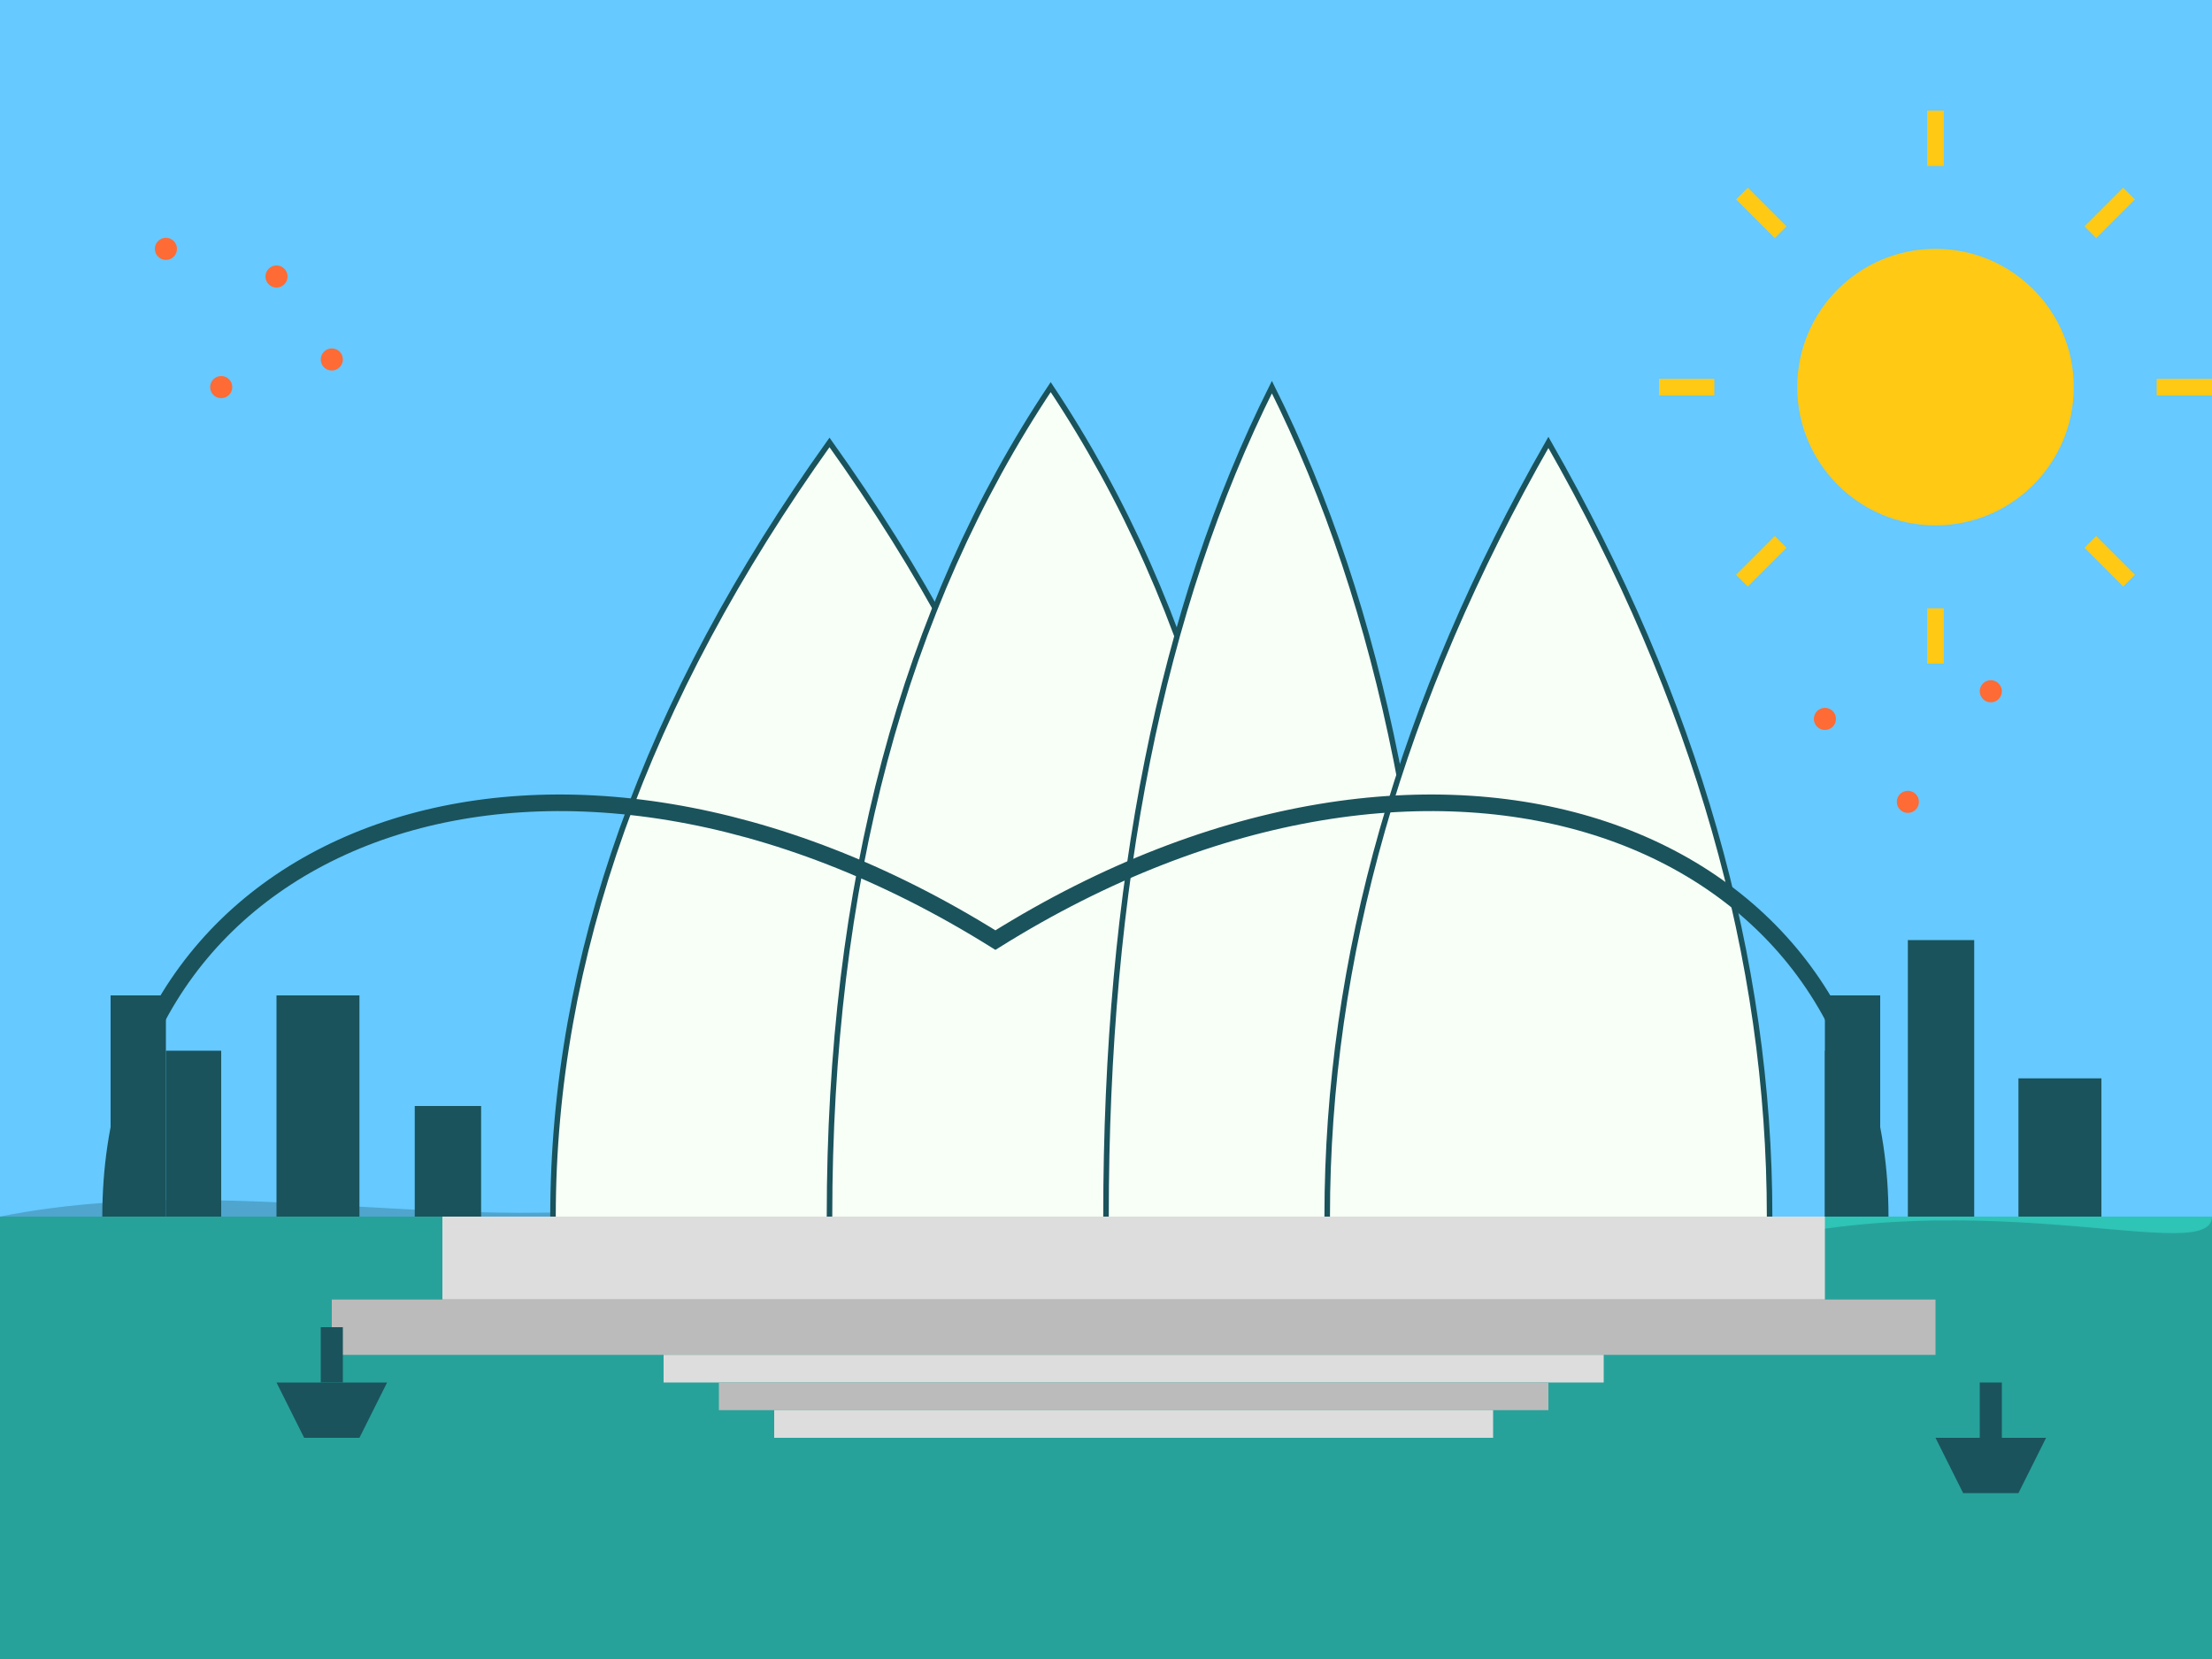
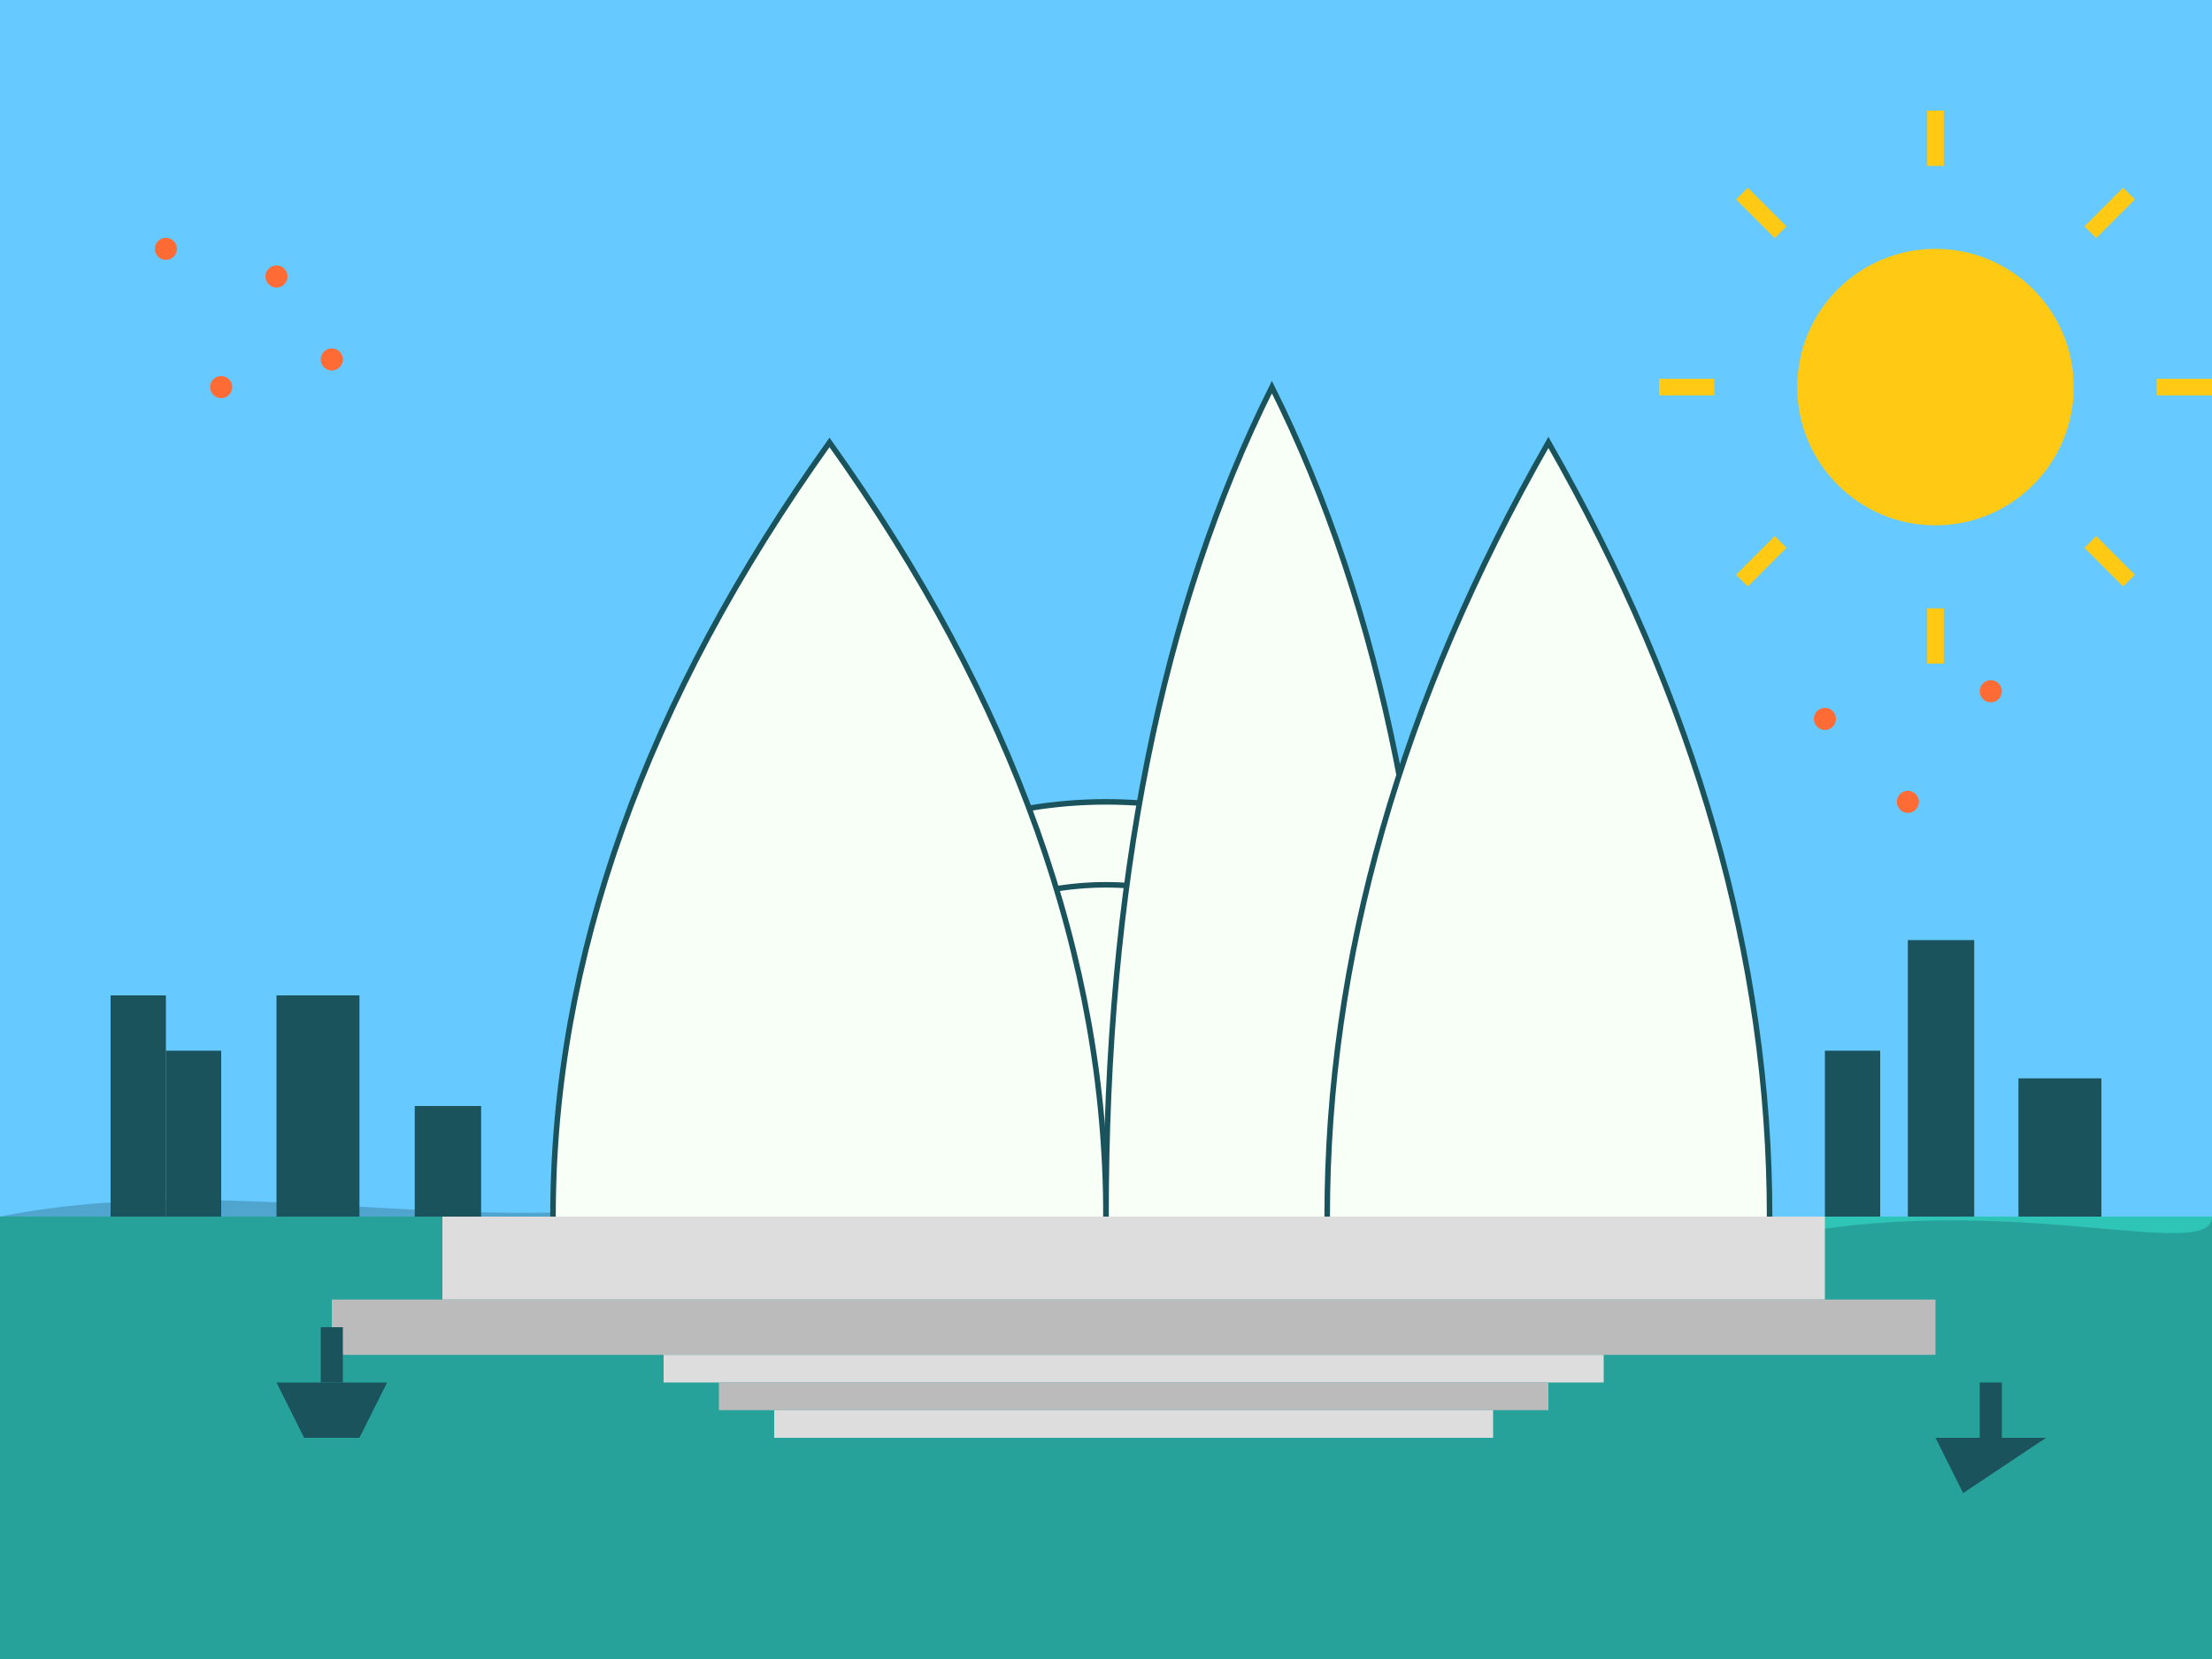
<svg xmlns="http://www.w3.org/2000/svg" viewBox="0 0 400 300" width="400" height="300">
  <rect width="400" height="300" fill="#66C9FF" />
  <rect x="0" y="220" width="400" height="80" fill="#2EC4B6" />
  <path d="M0 220 C50 210, 100 230, 150 210 C200 230, 250 210, 300 230 C350 210, 400 230, 400 220 L400 300 L0 300 Z" fill="#1A535C" opacity="0.3" />
  <path d="M125 220 C125 120, 275 120, 275 220" fill="#F7FFF7" stroke="#1A535C" stroke-width="1" />
  <path d="M145 220 C145 140, 255 140, 255 220" fill="#F7FFF7" stroke="#1A535C" stroke-width="1" />
-   <path d="M165 220 C165 160, 235 160, 235 220" fill="#F7FFF7" stroke="#1A535C" stroke-width="1" />
  <path d="M100 220 Q100 150, 150 80 Q200 150, 200 220" fill="#F7FFF7" stroke="#1A535C" stroke-width="1" />
-   <path d="M150 220 Q150 130, 190 70 Q230 130, 230 220" fill="#F7FFF7" stroke="#1A535C" stroke-width="1" />
  <path d="M200 220 Q200 130, 230 70 Q260 130, 260 220" fill="#F7FFF7" stroke="#1A535C" stroke-width="1" />
  <path d="M240 220 Q240 150, 280 80 Q320 150, 320 220" fill="#F7FFF7" stroke="#1A535C" stroke-width="1" />
  <rect x="80" y="220" width="250" height="15" fill="#DDDDDD" />
  <rect x="60" y="235" width="290" height="10" fill="#BBBBBB" />
  <rect x="120" y="245" width="170" height="5" fill="#DDDDDD" />
  <rect x="130" y="250" width="150" height="5" fill="#BBBBBB" />
  <rect x="140" y="255" width="130" height="5" fill="#DDDDDD" />
-   <path d="M20 220 C20 150, 100 120, 180 170 C260 120, 340 150, 340 220" stroke="#1A535C" stroke-width="3" fill="none" />
  <rect x="20" y="180" width="10" height="40" fill="#1A535C" />
-   <rect x="330" y="180" width="10" height="40" fill="#1A535C" />
  <circle cx="350" cy="70" r="25" fill="#FFC914" />
  <path d="M350 30 L350 20 M390 70 L400 70 M350 110 L350 120 M310 70 L300 70 M378 42 L385 35 M378 98 L385 105 M322 42 L315 35 M322 98 L315 105" stroke="#FFC914" stroke-width="3" />
  <circle cx="50" cy="50" r="2" fill="#FF6B35" />
  <circle cx="60" cy="65" r="2" fill="#FF6B35" />
  <circle cx="40" cy="70" r="2" fill="#FF6B35" />
  <circle cx="30" cy="45" r="2" fill="#FF6B35" />
  <circle cx="330" cy="130" r="2" fill="#FF6B35" />
  <circle cx="345" cy="145" r="2" fill="#FF6B35" />
  <circle cx="360" cy="125" r="2" fill="#FF6B35" />
  <path d="M50 250 L70 250 L65 260 L55 260 Z" fill="#1A535C" />
  <rect x="58" y="240" width="4" height="10" fill="#1A535C" />
-   <path d="M350 260 L370 260 L365 270 L355 270 Z" fill="#1A535C" />
+   <path d="M350 260 L370 260 L355 270 Z" fill="#1A535C" />
  <rect x="358" y="250" width="4" height="10" fill="#1A535C" />
  <rect x="30" y="190" width="10" height="30" fill="#1A535C" />
  <rect x="50" y="180" width="15" height="40" fill="#1A535C" />
  <rect x="75" y="200" width="12" height="20" fill="#1A535C" />
  <rect x="330" y="190" width="10" height="30" fill="#1A535C" />
  <rect x="345" y="170" width="12" height="50" fill="#1A535C" />
  <rect x="365" y="195" width="15" height="25" fill="#1A535C" />
</svg>